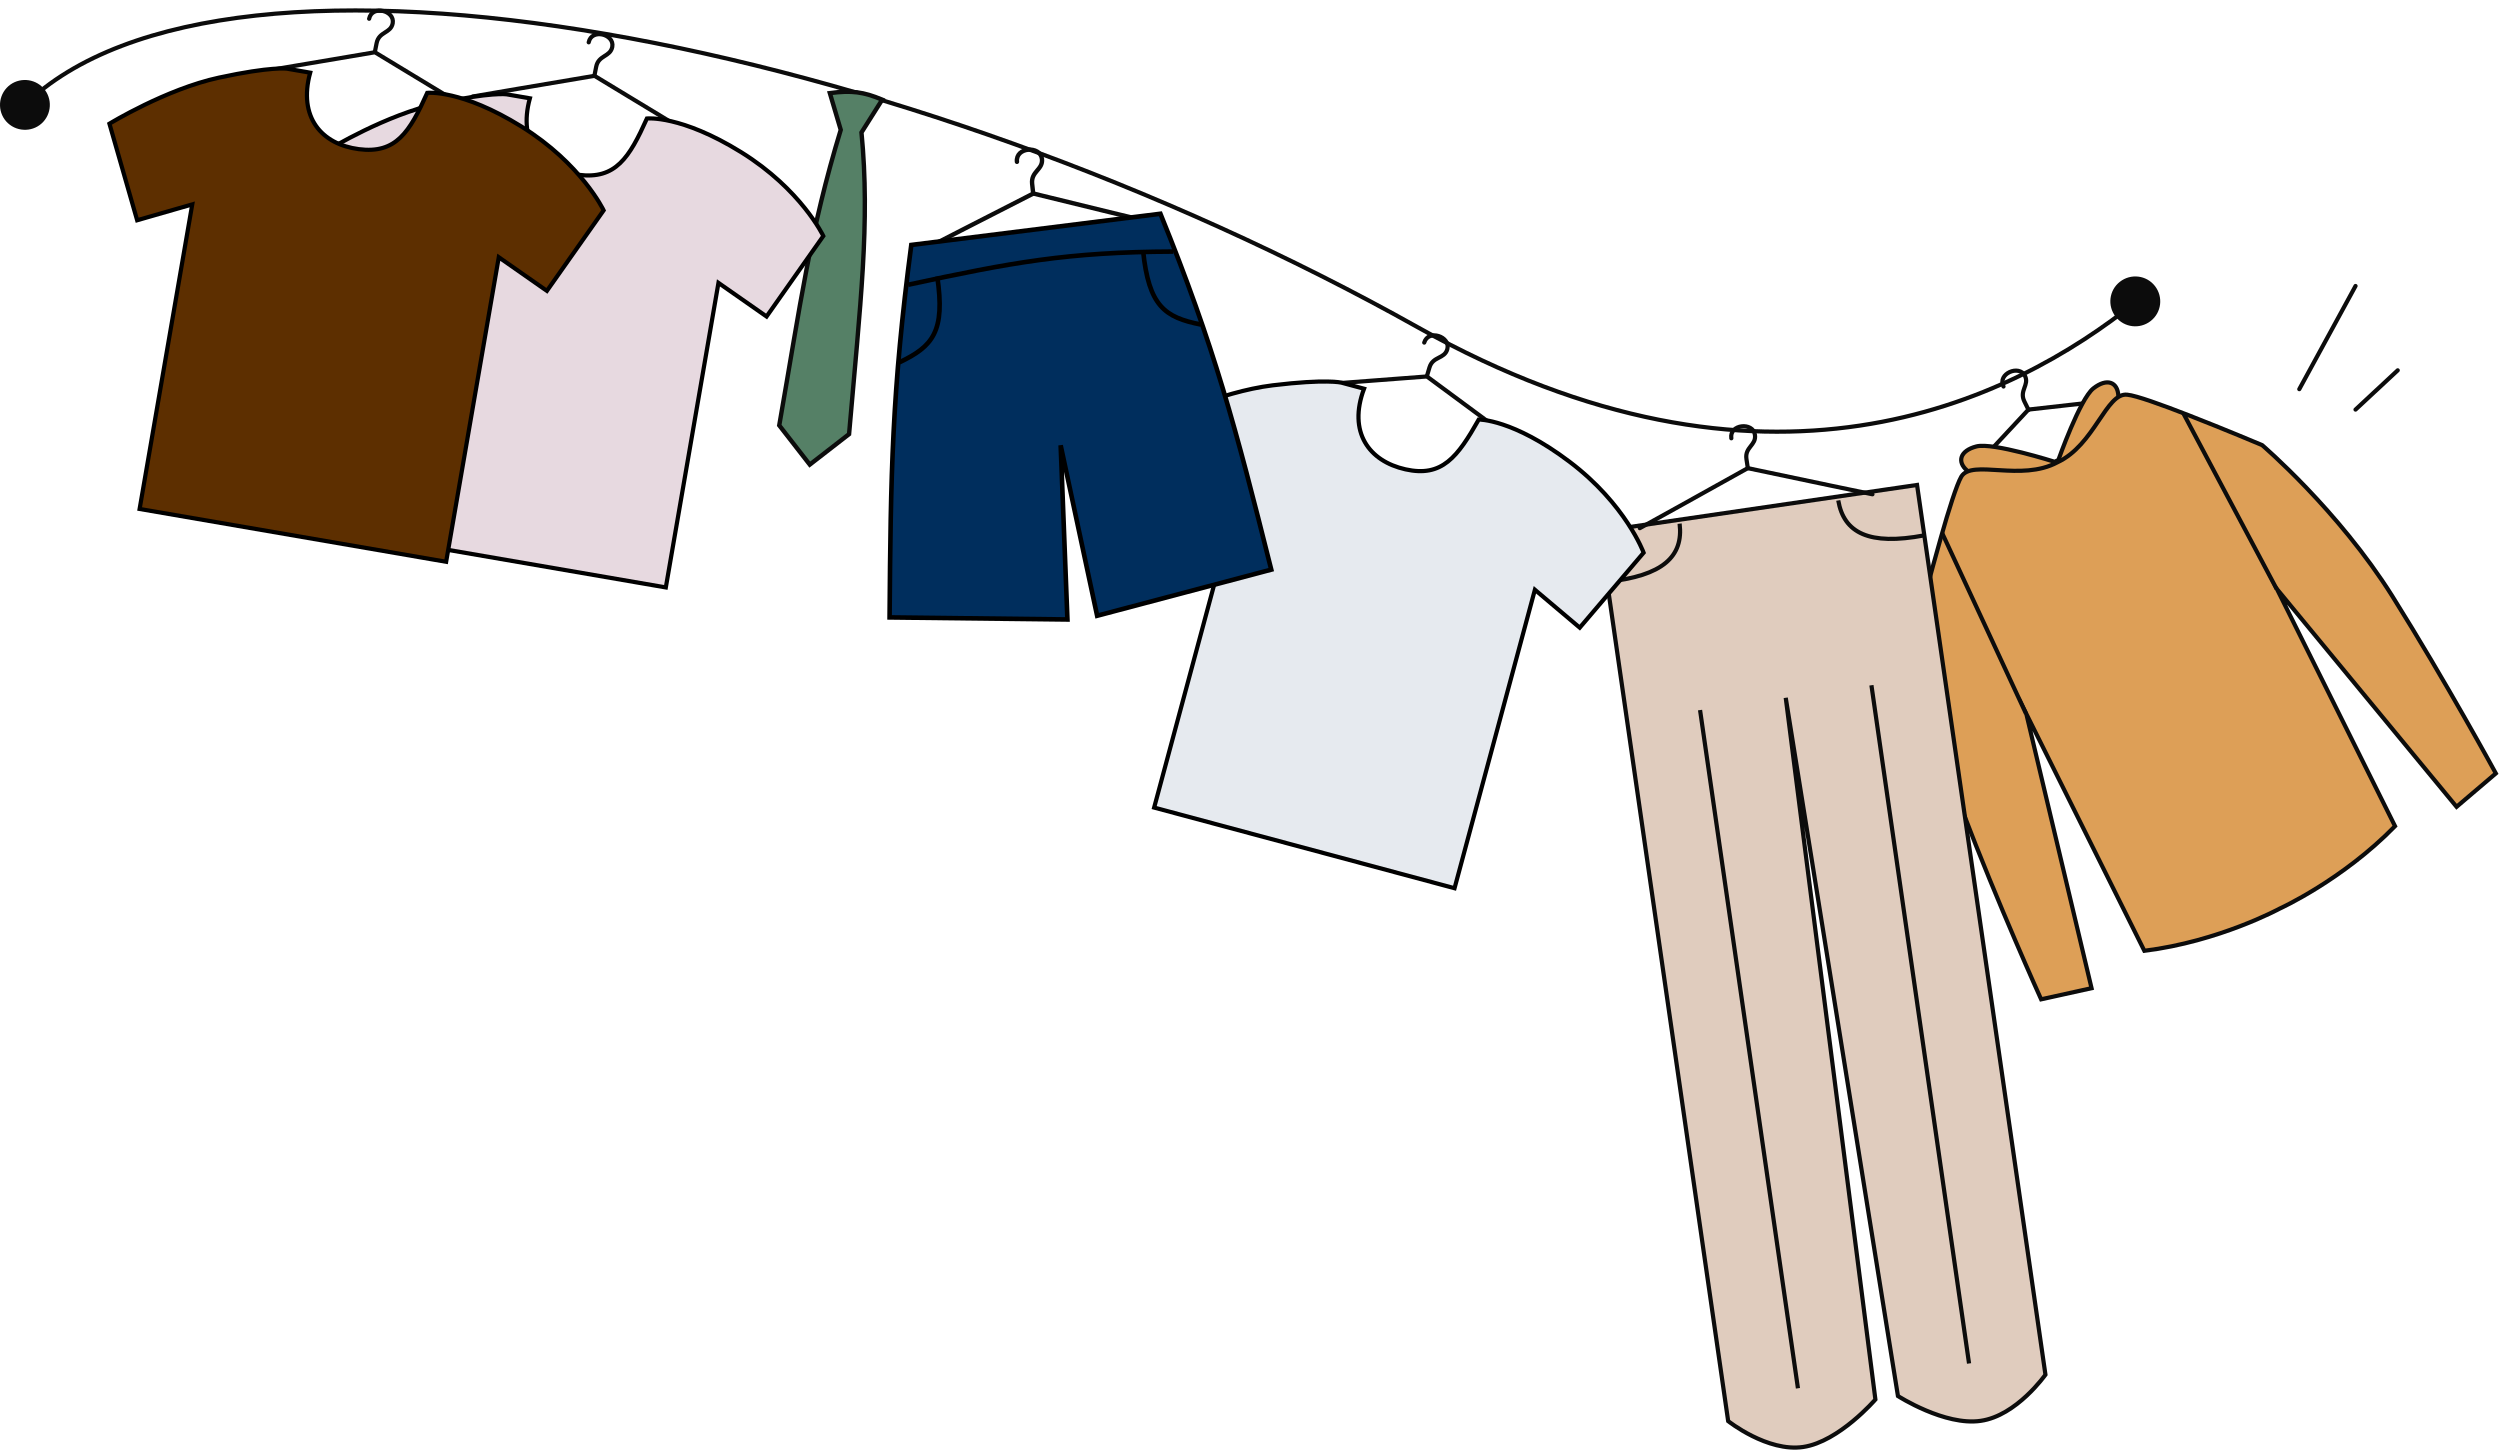
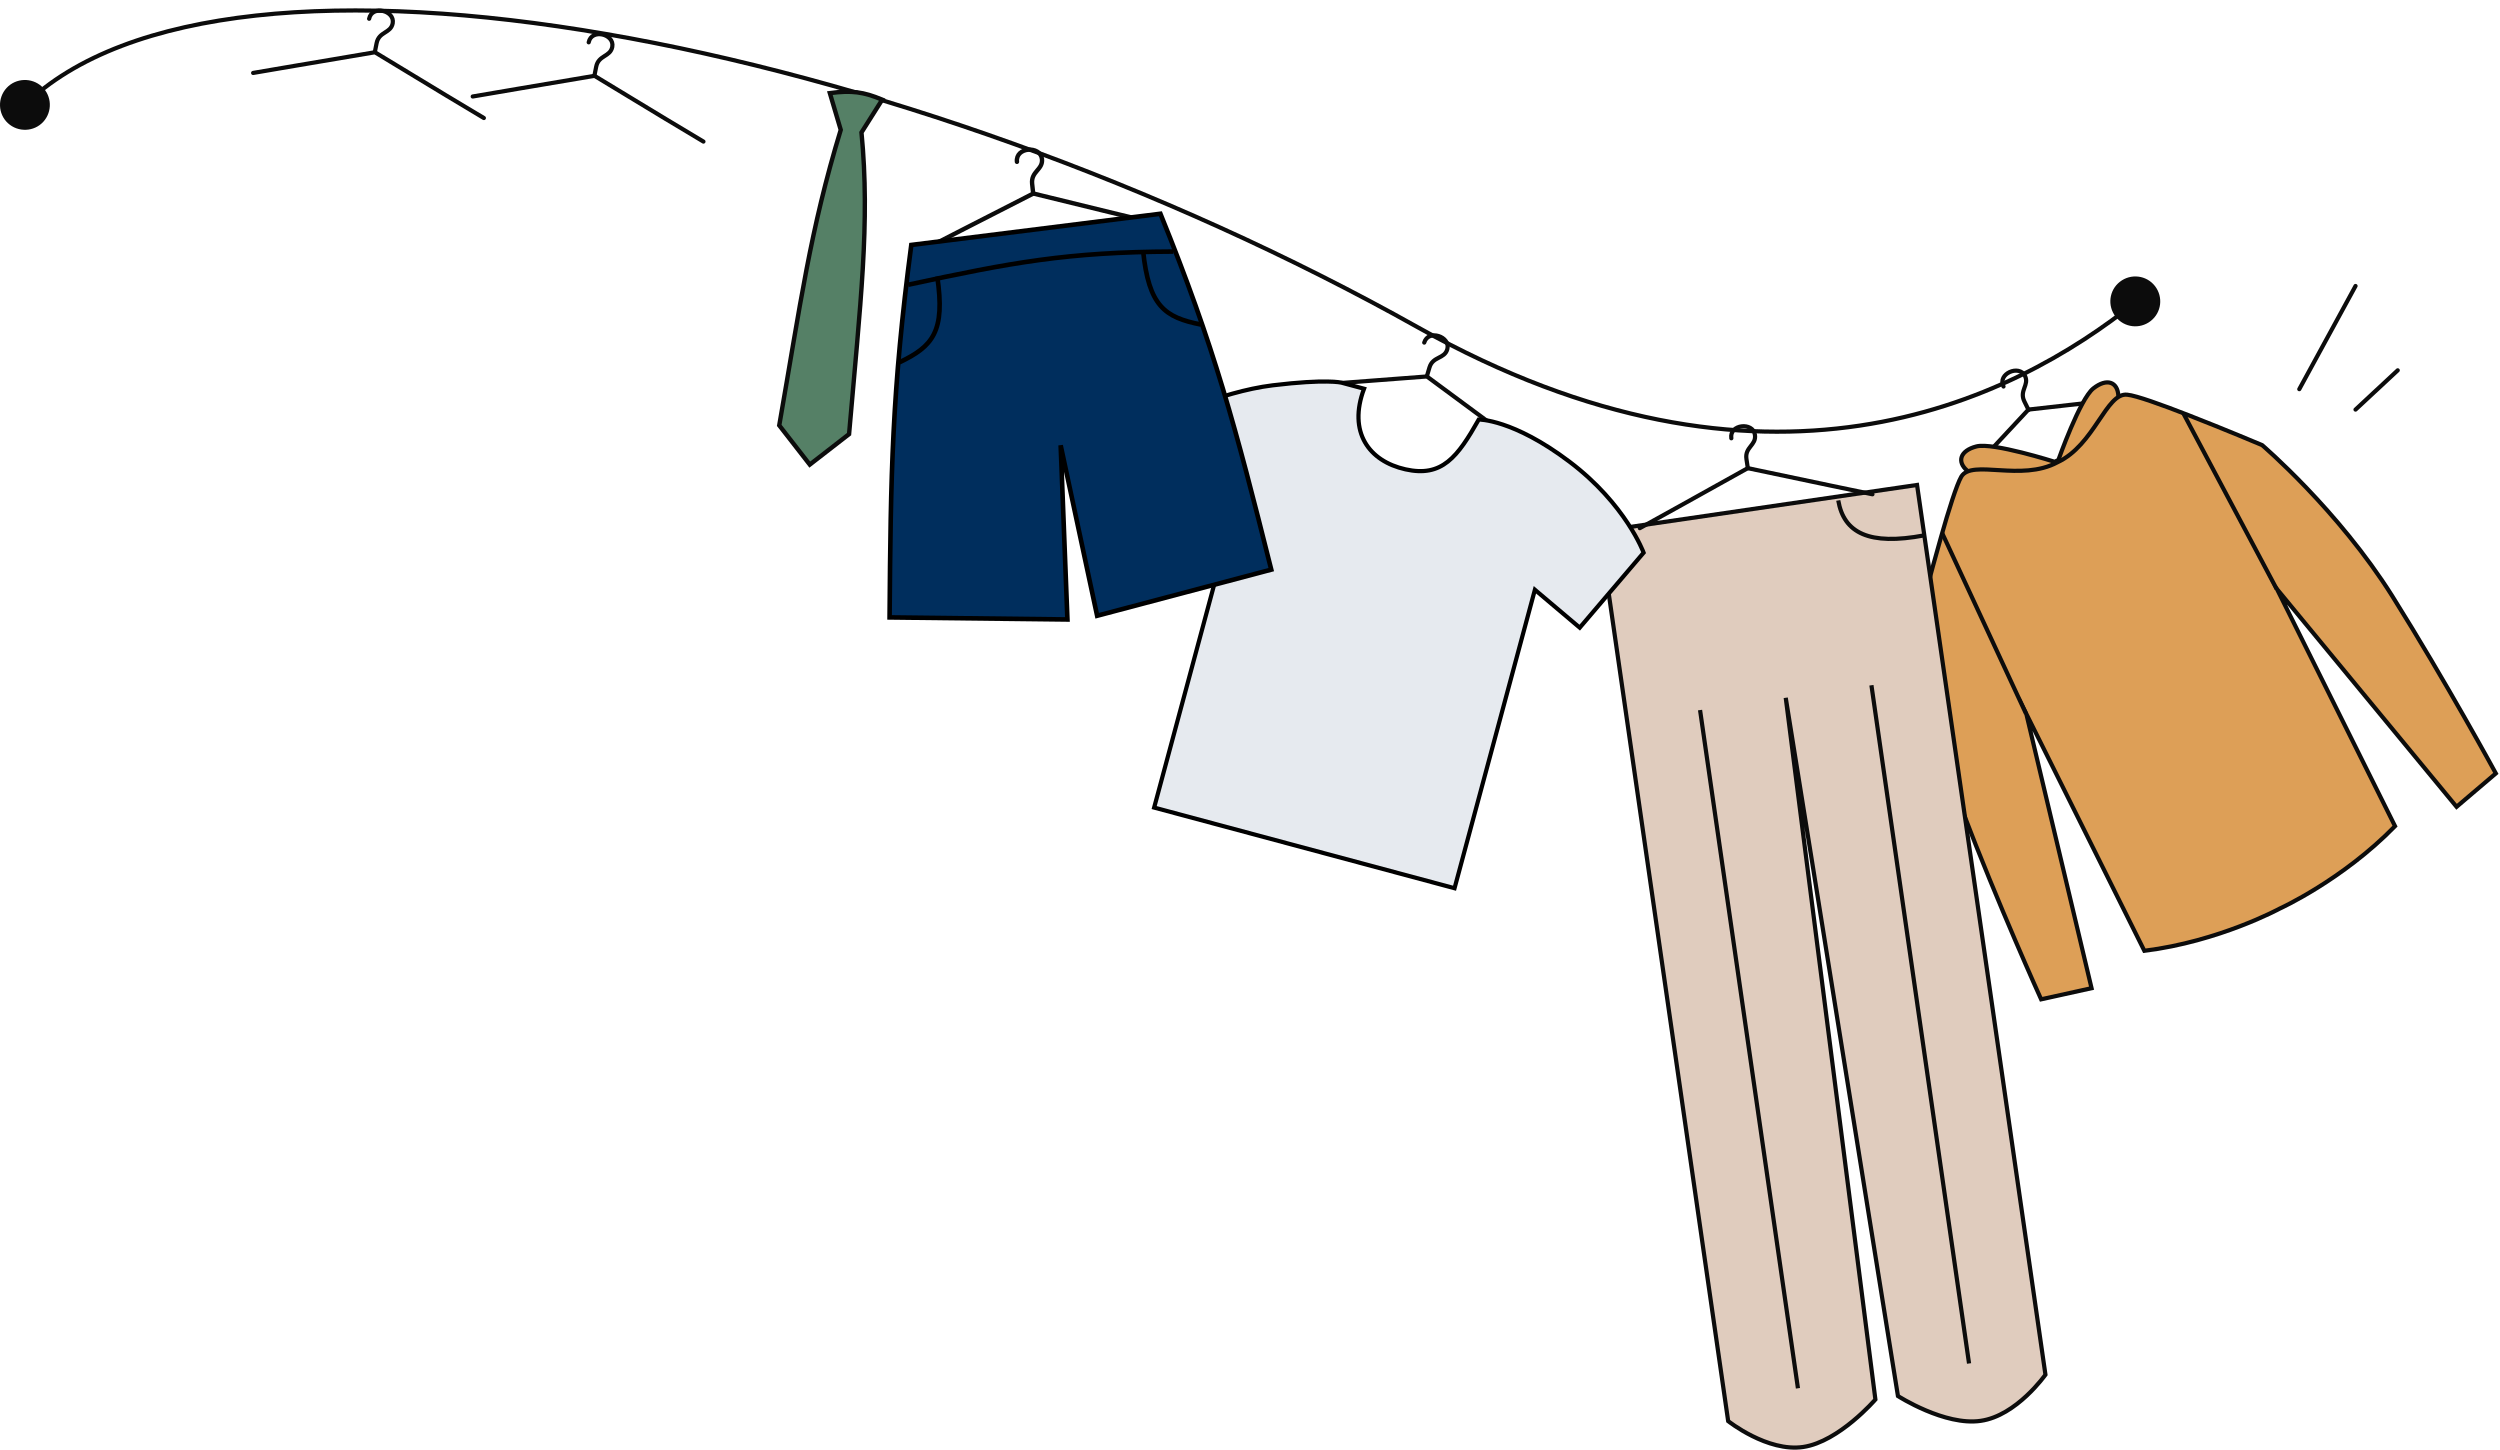
<svg xmlns="http://www.w3.org/2000/svg" width="1202" height="697" viewBox="0 0 1202 697" fill="none">
  <path d="M11.484 50.816C109.697 -45.443 435.968 19.579 681.755 157.402C848.334 250.856 966.317 194.121 1027.41 144.78" stroke="#0C0C0C" stroke-width="2.016" stroke-miterlimit="10" stroke-linecap="round" />
  <path d="M20.783 58.594C16.319 63.439 8.665 63.694 3.819 59.231C-1.028 54.769 -1.283 47.119 3.181 42.275C7.645 37.43 15.298 37.175 20.145 41.637C24.992 46.099 25.247 53.749 20.783 58.594Z" fill="#0C0C0C" />
  <path d="M1034.05 154.342C1039.28 150.262 1040.17 142.739 1036.09 137.512C1032.01 132.285 1024.48 131.392 1019.25 135.472C1014.02 139.552 1013.13 147.074 1017.21 152.302C1021.29 157.529 1028.82 158.421 1034.05 154.342Z" fill="#0C0C0C" />
  <path d="M1014.93 192.463L975.267 196.925L949.629 224.464" stroke="#0C0C0C" stroke-width="2.016" stroke-miterlimit="10" stroke-linecap="round" />
  <path d="M963.284 185.831C960.223 179.712 970.81 175.122 973.616 180.731C975.784 185.194 970.682 187.744 973.361 193.099C975.912 198.326 975.274 196.923 975.274 196.923" stroke="#0C0C0C" stroke-width="2.016" stroke-miterlimit="10" stroke-linecap="round" />
  <path d="M945.798 226.247C940.823 222.039 942.354 216.684 950.262 214.644C958.17 212.605 987.889 222.039 987.889 222.039L989.675 221.147C989.675 221.147 1000.01 191.823 1006.51 186.723C1013.02 181.623 1018.12 183.663 1018.5 190.165L1031 216.812L963.145 250.598L945.798 226.247Z" fill="#DD9F57" stroke="#0C0C0C" stroke-width="2.016" stroke-miterlimit="10" />
  <path d="M989.162 222.295C971.687 231.73 948.091 220.638 942.989 229.18C940.82 232.878 936.866 245.372 933.168 258.504C928.066 276.354 923.219 295.478 923.219 295.478C923.219 295.478 926.025 343.544 943.372 389.314C960.718 434.958 981.381 480.474 981.381 480.474L1005.62 475.119L974.238 343.161L1031 457.142C1066.97 452.68 1096.05 436.87 1096.05 436.87C1096.05 436.87 1126.15 423.228 1151.53 397.219L1094.77 283.238L1181.12 387.912L1200 371.848C1200 371.848 1176.15 327.989 1150.26 286.681C1124.24 245.245 1087.63 214.008 1087.63 214.008C1087.63 214.008 1069.52 206.358 1052.17 199.601C1039.42 194.629 1027.04 190.167 1022.83 189.784C1012.63 188.509 1007.15 214.008 989.162 222.295Z" fill="#DD9F57" stroke="#0C0C0C" stroke-width="2.016" stroke-miterlimit="10" />
  <path d="M1049.74 198.708L1094.64 283.238" stroke="#0C0C0C" stroke-width="2.016" stroke-miterlimit="10" />
  <path d="M933.805 256.336L974.11 343.16" stroke="#0C0C0C" stroke-width="2.016" stroke-miterlimit="10" />
  <path d="M858.58 335.5L901.692 672.879C901.692 672.879 884.217 693.14 866.998 695.705C849.779 698.269 830.902 683.266 830.902 683.266L769.168 255.483L845.442 244.327L921.717 233.171L983.451 660.954C983.451 660.954 969.548 680.702 952.329 683.138C935.109 685.703 912.533 671.212 912.533 671.212L858.58 335.5Z" fill="#E0CCBE" stroke="#0C0C0C" stroke-width="2.016" stroke-miterlimit="10" />
  <path d="M807.558 251.766C809.471 267.539 799.522 276.9 772.609 279.721L807.558 251.766Z" fill="#E0CCBE" />
-   <path d="M807.558 251.766C809.471 267.539 799.522 276.9 772.609 279.721" stroke="#0C0C0C" stroke-width="2.016" stroke-miterlimit="10" />
  <path d="M817.387 341.399L864.453 667.494" stroke="#0C0C0C" stroke-width="2.016" stroke-miterlimit="10" />
  <path d="M883.836 240.61C886.514 256.255 898.632 262.41 925.162 257.409L883.836 240.61Z" fill="#E0CCBE" />
  <path d="M883.836 240.61C886.514 256.255 898.632 262.41 925.162 257.409" stroke="#0C0C0C" stroke-width="2.016" stroke-miterlimit="10" />
  <path d="M899.781 329.47L946.72 655.565" stroke="#0C0C0C" stroke-width="2.016" stroke-miterlimit="10" />
  <path d="M900.272 237.655L879.353 233.295L840.323 225.088L807.415 243.425L788.41 253.941" stroke="#0C0C0C" stroke-width="2.016" stroke-miterlimit="10" stroke-linecap="round" />
  <path d="M832.42 210.728C831.399 203.931 842.879 202.777 843.772 209.061C844.537 214.062 838.797 214.959 839.69 220.73C840.583 226.5 840.328 224.962 840.328 224.962" stroke="#0C0C0C" stroke-width="2.016" stroke-miterlimit="10" stroke-linecap="round" />
  <path d="M1105.5 187.106L1132.54 137.51" stroke="#0C0C0C" stroke-width="2.016" stroke-miterlimit="10" stroke-linecap="round" />
  <path d="M1132.54 196.925L1152.82 178.055" stroke="#0C0C0C" stroke-width="2.016" stroke-miterlimit="10" stroke-linecap="round" />
  <path d="M414.197 63.694L424.171 47.917C415.08 44.135 409.514 43.387 398.992 44.764L404.23 62.445C389.443 110.955 384.874 146.162 374.66 204.523L389.341 223.387L408.232 208.728C413.641 145.937 418.436 107.208 414.197 63.694Z" fill="#558066" stroke="#0C0C0C" stroke-width="2.115" />
  <path d="M338.209 68.067L319.964 57.138L285.824 36.45L248.699 42.737L227.288 46.394" stroke="#0C0C0C" stroke-width="2.016" stroke-miterlimit="10" stroke-linecap="round" />
  <path d="M283.05 20.344C284.405 13.637 295.508 16.328 294.385 22.513C293.459 27.412 287.795 26.391 286.649 32.067C285.503 37.743 285.821 36.322 285.821 36.322" stroke="#0C0C0C" stroke-width="2.016" stroke-miterlimit="10" stroke-linecap="round" />
-   <path d="M356.295 73.144C327.363 55.212 311.043 56.969 311.043 56.969C302.556 75.85 296.048 86.37 278.145 84.047C260.243 81.724 248.887 68.716 254.758 47.269L243.648 45.355C243.648 45.355 236.226 44.178 210.874 49.658C185.522 55.139 158.235 71.811 158.235 71.811L171.567 118.229L198.052 110.608L172.746 257.037L320.126 282.434L345.432 136.005L368.567 152.177L395.849 113.469C395.849 113.469 385.228 91.076 356.295 73.144Z" fill="#E7D9E0" stroke="black" stroke-width="2.016" />
  <path d="M232.636 56.742L214.39 45.812L180.25 25.124L143.126 31.411L121.714 35.068" stroke="#0C0C0C" stroke-width="2.016" stroke-miterlimit="10" stroke-linecap="round" />
  <path d="M177.477 9.018C178.831 2.311 189.934 5.002 188.811 11.188C187.885 16.086 182.221 15.066 181.075 20.741C179.929 26.417 180.247 24.997 180.247 24.997" stroke="#0C0C0C" stroke-width="2.016" stroke-miterlimit="10" stroke-linecap="round" />
-   <path d="M250.675 60.814C221.742 42.881 205.423 44.639 205.423 44.639C196.936 63.52 190.427 74.04 172.525 71.717C154.622 69.393 143.266 56.385 149.137 34.939L138.028 33.025C138.028 33.025 130.606 31.847 105.254 37.328C79.901 42.809 52.615 59.481 52.615 59.481L65.946 105.898L92.431 98.277L67.125 244.707L214.505 270.104L239.811 123.675L262.947 139.847L290.228 101.139C290.228 101.139 279.607 78.746 250.675 60.814Z" fill="#5D2F00" stroke="black" stroke-width="2.016" />
  <path d="M735.319 217.281L718.153 204.728L686.056 181.002L648.511 183.866L626.854 185.548" stroke="#0C0C0C" stroke-width="2.016" stroke-miterlimit="10" stroke-linecap="round" />
  <path d="M684.77 164.712C686.734 158.156 697.544 161.852 695.858 167.909C694.486 172.702 688.939 171.167 687.277 176.714C685.615 182.261 686.063 180.876 686.063 180.876" stroke="#0C0C0C" stroke-width="2.016" stroke-miterlimit="10" stroke-linecap="round" />
  <path d="M754.567 221.956C727.402 201.451 710.99 201.707 710.99 201.707C700.806 219.733 693.359 229.613 675.746 225.661C658.132 221.709 648.017 207.717 655.831 186.898L644.945 183.975C644.945 183.975 637.662 182.123 611.914 185.261C586.165 188.398 557.463 202.503 557.463 202.503L566.479 249.946L593.551 244.78L554.913 388.277L699.342 427.055L737.98 283.558L759.534 301.779L790.253 265.731C790.253 265.731 781.733 242.46 754.567 221.956Z" fill="#E6EAEF" stroke="black" stroke-width="2.016" />
  <path d="M559.212 108.181L537.504 102.991L496.81 93.042L461.651 111.025L441.381 121.427" stroke="#0C0C0C" stroke-width="2.115" stroke-miterlimit="10" stroke-linecap="round" />
  <path d="M488.946 77.803C488.182 70.665 500.142 69.861 500.972 76.404C501.593 81.597 495.603 82.36 496.249 88.4C496.895 94.439 496.765 92.918 496.765 92.918" stroke="#0C0C0C" stroke-width="2.115" stroke-miterlimit="10" stroke-linecap="round" />
  <path d="M557.927 102.775L438.151 117.773C428.839 188.432 428.264 227.407 427.712 296.85L513.222 297.845L509.961 214.106L527.507 296.057L611.222 273.872C593.992 205.212 583.966 166.907 557.927 102.775Z" fill="#002E5D" stroke="black" stroke-width="2.215" />
  <path d="M549.59 120.537C552.339 147.198 559.951 152.594 577.453 156.057" stroke="black" stroke-width="2.215" />
  <path d="M450.625 132.928C454.553 159.441 448.511 166.548 432.407 174.219" stroke="black" stroke-width="2.215" />
  <path d="M436.649 136.907C486.143 126.223 513.245 121.146 564.118 120.947" stroke="black" stroke-width="2.215" />
</svg>